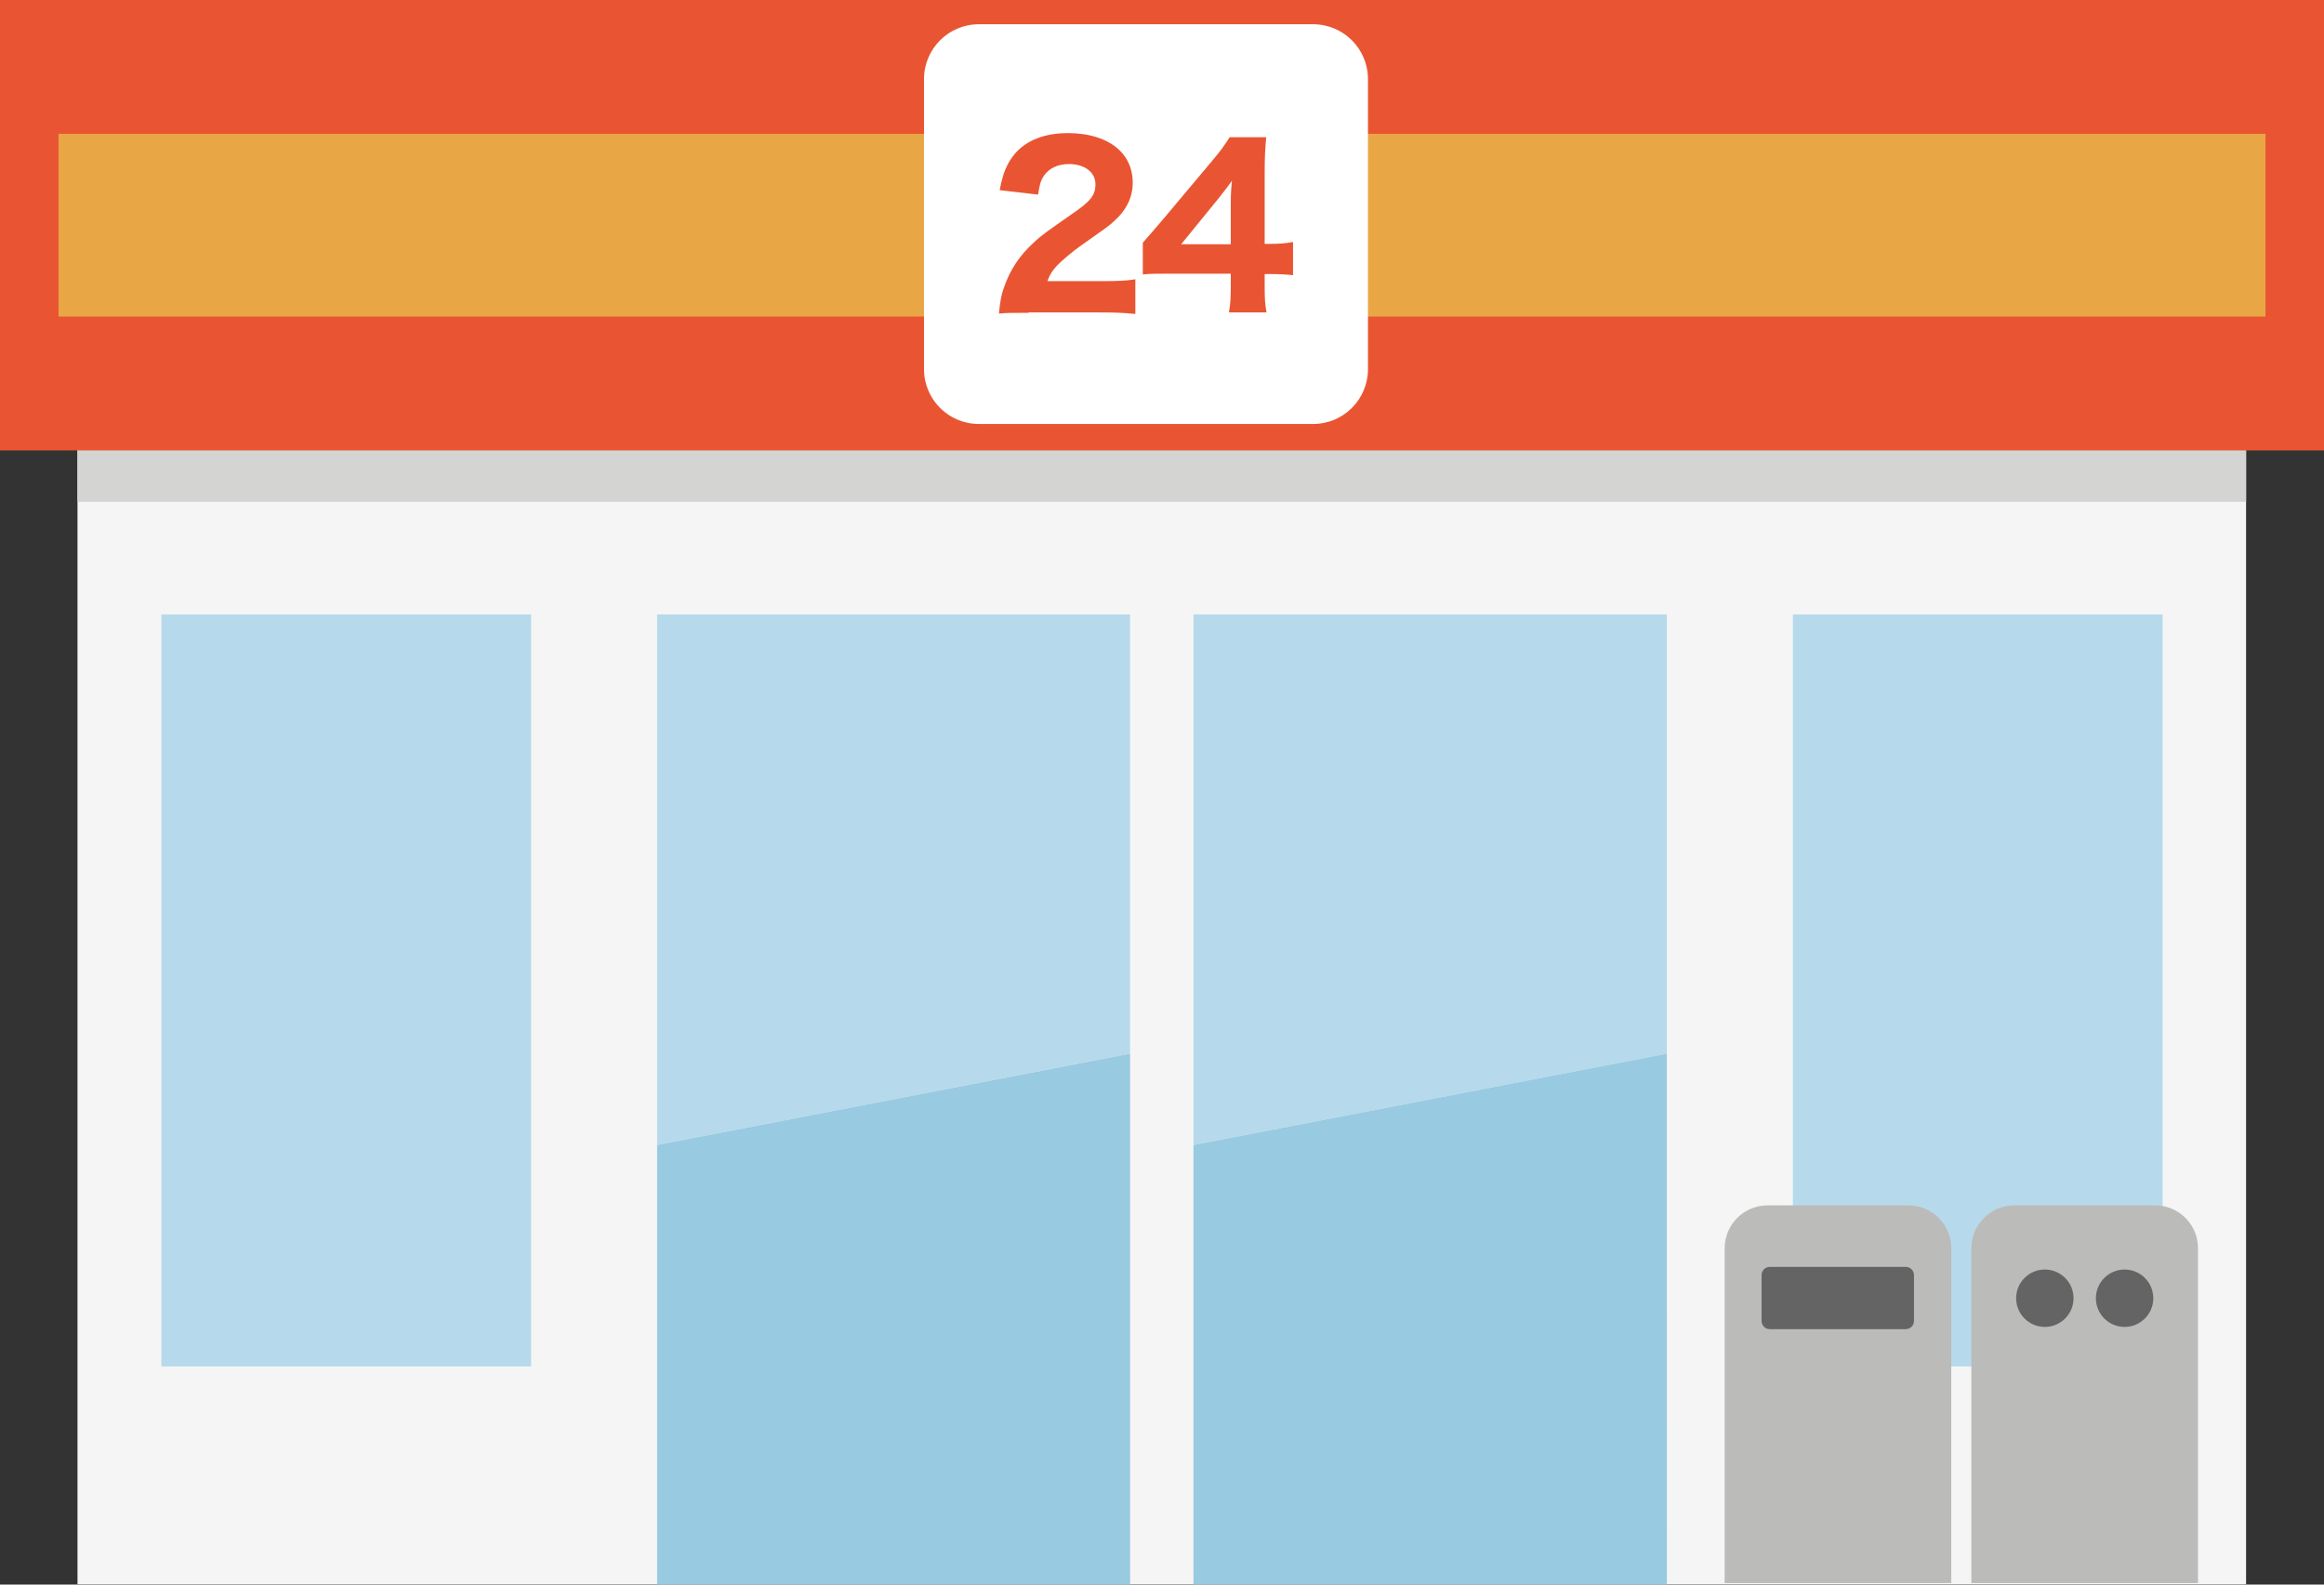
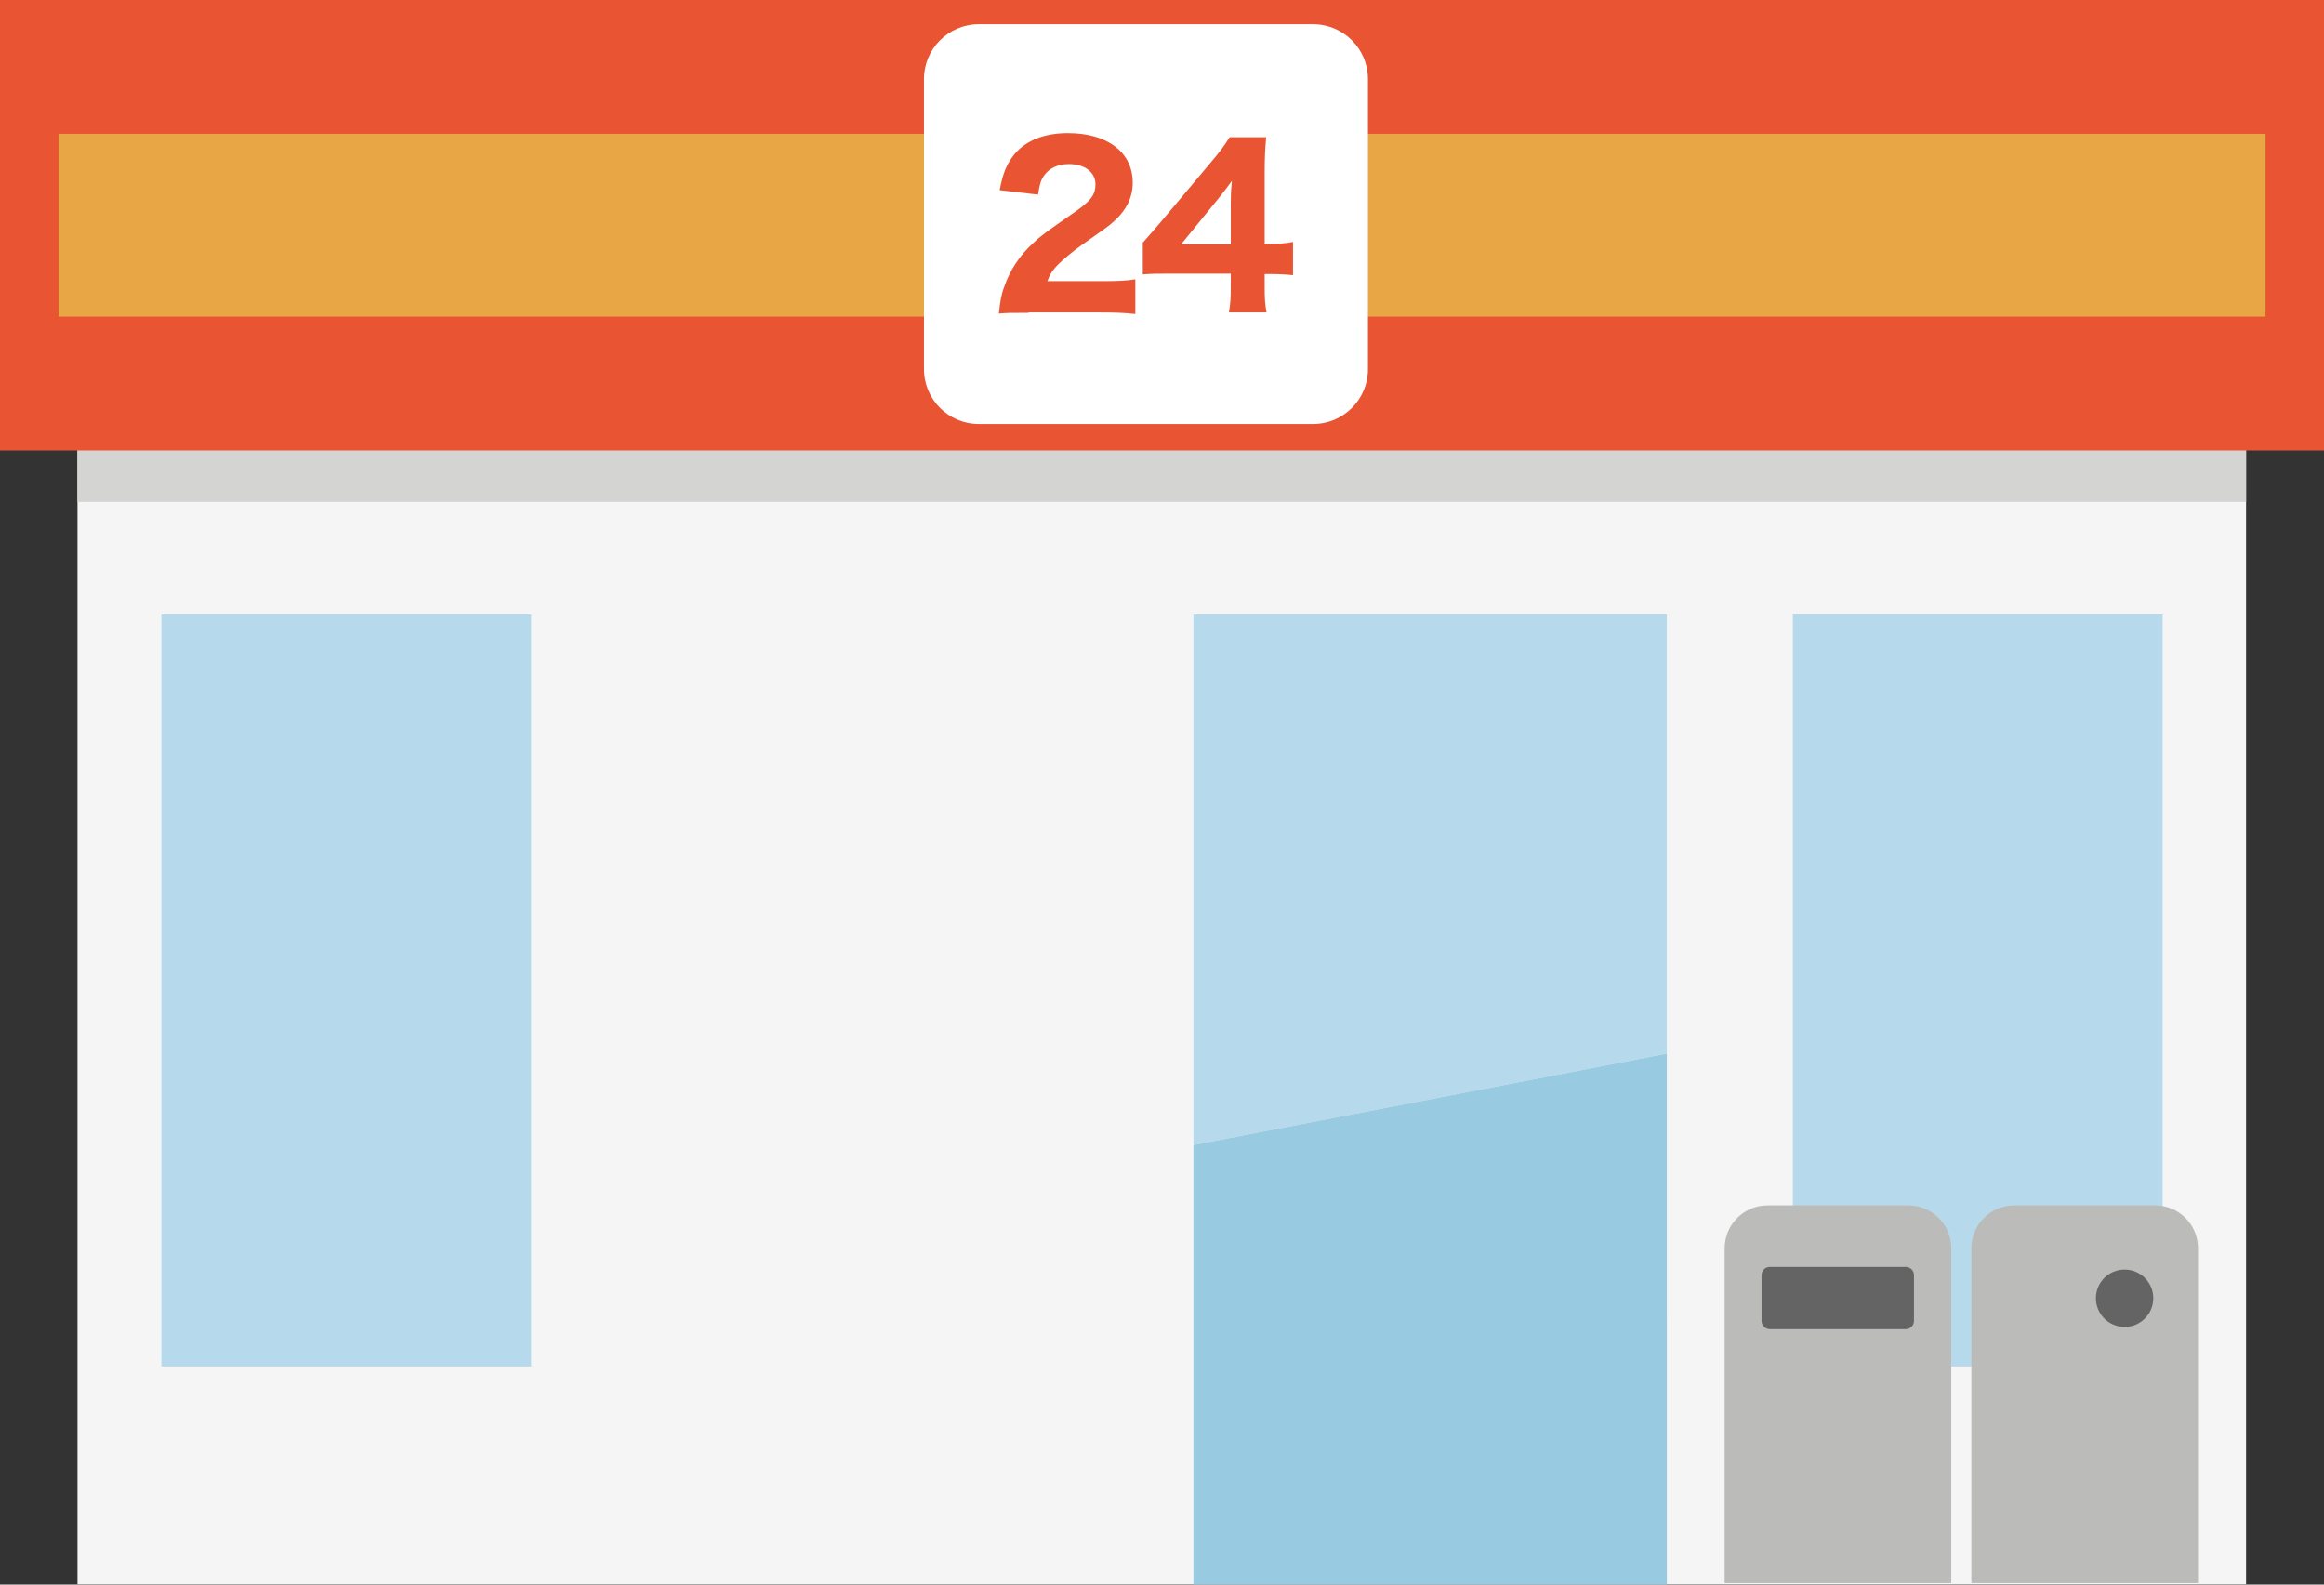
<svg xmlns="http://www.w3.org/2000/svg" width="66" height="45" viewBox="0 0 66 45" fill="none">
  <rect x="0" y="0" width="66" height="45" fill="#333333" stroke="none" />
  <path d="M63.787 1.504H2.201V44.99H63.787V1.504Z" fill="#F5F5F5" />
  <path d="M63.787 1.504H2.201V14.252H63.787V1.504Z" fill="#D4D4D3" />
  <path d="M66 0H0V12.791H66V0Z" fill="#E95532" />
  <path d="M64.338 3.801H1.662V8.99H64.338V3.801Z" fill="#E8A644" />
  <path d="M15.084 17.449H4.583V38.805H15.084V17.449Z" fill="#B6DAEB" />
  <path d="M61.417 17.449H50.916V38.805H61.417V17.449Z" fill="#B6DAEB" />
  <path d="M37.293 0.689H27.797C26.938 0.689 26.241 1.386 26.241 2.246V10.483C26.241 11.343 26.938 12.04 27.797 12.04H37.293C38.152 12.04 38.849 11.343 38.849 10.483V2.246C38.849 1.386 38.152 0.689 37.293 0.689Z" fill="white" />
  <path d="M29.216 8.884C28.697 8.884 28.591 8.884 28.369 8.905C28.401 8.577 28.432 8.376 28.517 8.153C28.676 7.677 28.962 7.243 29.364 6.883C29.586 6.671 29.777 6.544 30.412 6.099C30.973 5.718 31.11 5.549 31.11 5.231C31.11 4.892 30.803 4.659 30.359 4.659C30.041 4.659 29.798 4.776 29.65 4.987C29.554 5.125 29.523 5.252 29.48 5.527L28.39 5.4C28.485 4.903 28.591 4.649 28.824 4.363C29.152 3.982 29.671 3.78 30.327 3.78C31.46 3.78 32.169 4.331 32.169 5.189C32.169 5.602 31.989 5.972 31.629 6.29C31.481 6.427 31.428 6.459 30.708 6.967C30.454 7.147 30.179 7.38 30.031 7.529C29.893 7.677 29.819 7.783 29.745 7.984H31.301C31.724 7.984 32.01 7.973 32.243 7.931V8.916C31.915 8.884 31.672 8.873 31.259 8.873H29.205L29.216 8.884Z" fill="#E95532" />
  <path d="M32.455 6.893C32.698 6.618 32.878 6.406 32.995 6.269L34.392 4.606C34.678 4.267 34.773 4.13 34.921 3.897H35.959C35.927 4.257 35.916 4.479 35.916 4.924V6.925H36.086C36.308 6.925 36.498 6.915 36.721 6.872V7.815C36.52 7.793 36.319 7.783 36.086 7.783H35.916V8.153C35.916 8.482 35.927 8.651 35.969 8.873H34.9C34.942 8.651 34.953 8.46 34.953 8.143V7.772H33.238C32.868 7.772 32.666 7.772 32.455 7.793V6.883V6.893ZM34.953 5.803C34.953 5.623 34.953 5.475 34.985 5.136C34.889 5.273 34.773 5.422 34.614 5.623L33.545 6.936H34.953V5.803Z" fill="#E95532" />
  <path d="M47.337 29.922V17.449H33.894V32.516L47.337 29.922Z" fill="#B6DAEB" />
  <path d="M47.337 29.922L33.894 32.516V44.999L47.338 45L47.337 29.922Z" fill="#98CAE1" />
-   <path d="M32.094 17.449H18.662V32.516L32.094 29.922V17.449Z" fill="#B6DAEB" />
-   <path d="M18.662 32.516L18.662 45L32.094 44.999V29.922L18.662 32.516Z" fill="#98CAE1" />
+   <path d="M18.662 32.516L18.662 45V29.922L18.662 32.516Z" fill="#98CAE1" />
  <path d="M48.979 44.957V35.449C48.979 34.782 49.519 34.231 50.196 34.231H54.197C54.864 34.231 55.415 34.771 55.415 35.449V44.957H48.979Z" fill="#BBBBB9" />
  <path d="M54.123 35.978H50.26C50.131 35.978 50.027 36.082 50.027 36.211V37.513C50.027 37.642 50.131 37.746 50.26 37.746H54.123C54.252 37.746 54.356 37.642 54.356 37.513V36.211C54.356 36.082 54.252 35.978 54.123 35.978Z" fill="#656464" />
  <path d="M55.986 44.957V35.449C55.986 34.782 56.526 34.231 57.204 34.231H61.205C61.872 34.231 62.422 34.771 62.422 35.449V44.957H55.986Z" fill="#BBBBB9" />
-   <path d="M58.072 37.683C58.522 37.683 58.887 37.318 58.887 36.868C58.887 36.417 58.522 36.053 58.072 36.053C57.621 36.053 57.257 36.417 57.257 36.868C57.257 37.318 57.621 37.683 58.072 37.683Z" fill="#656464" />
  <path d="M60.337 37.683C60.787 37.683 61.152 37.318 61.152 36.868C61.152 36.417 60.787 36.053 60.337 36.053C59.887 36.053 59.522 36.417 59.522 36.868C59.522 37.318 59.887 37.683 60.337 37.683Z" fill="#656464" />
</svg>